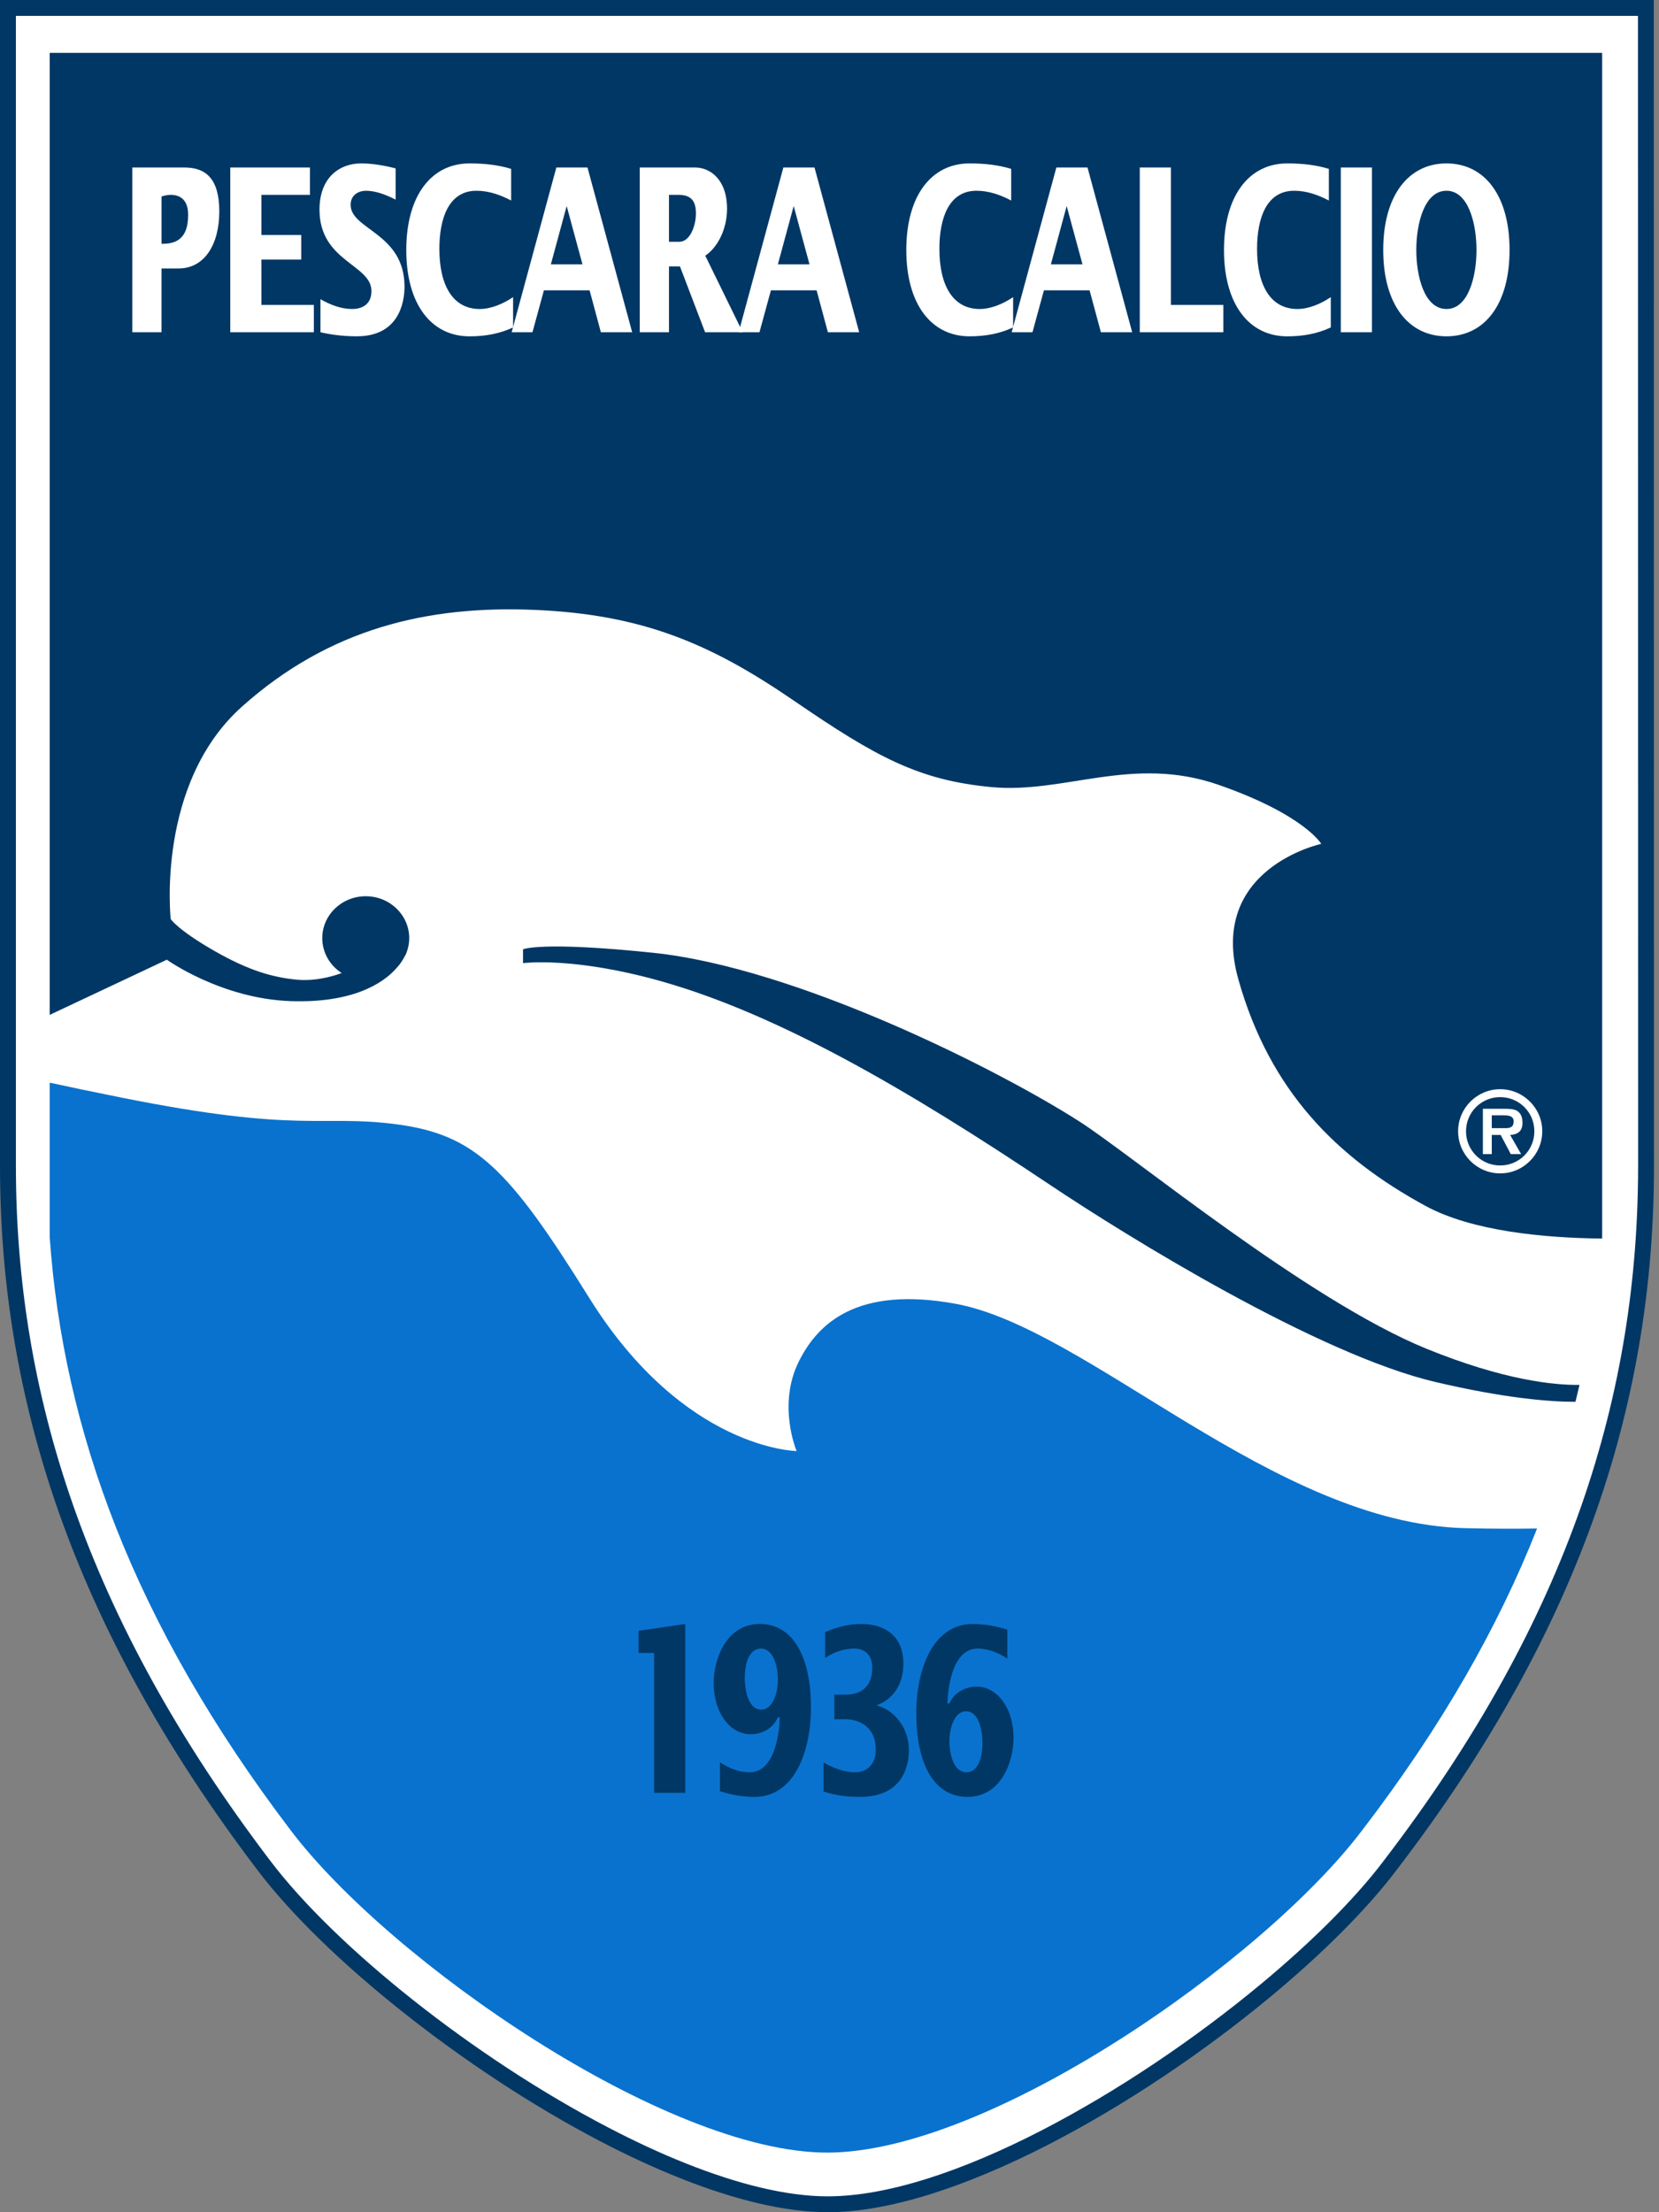
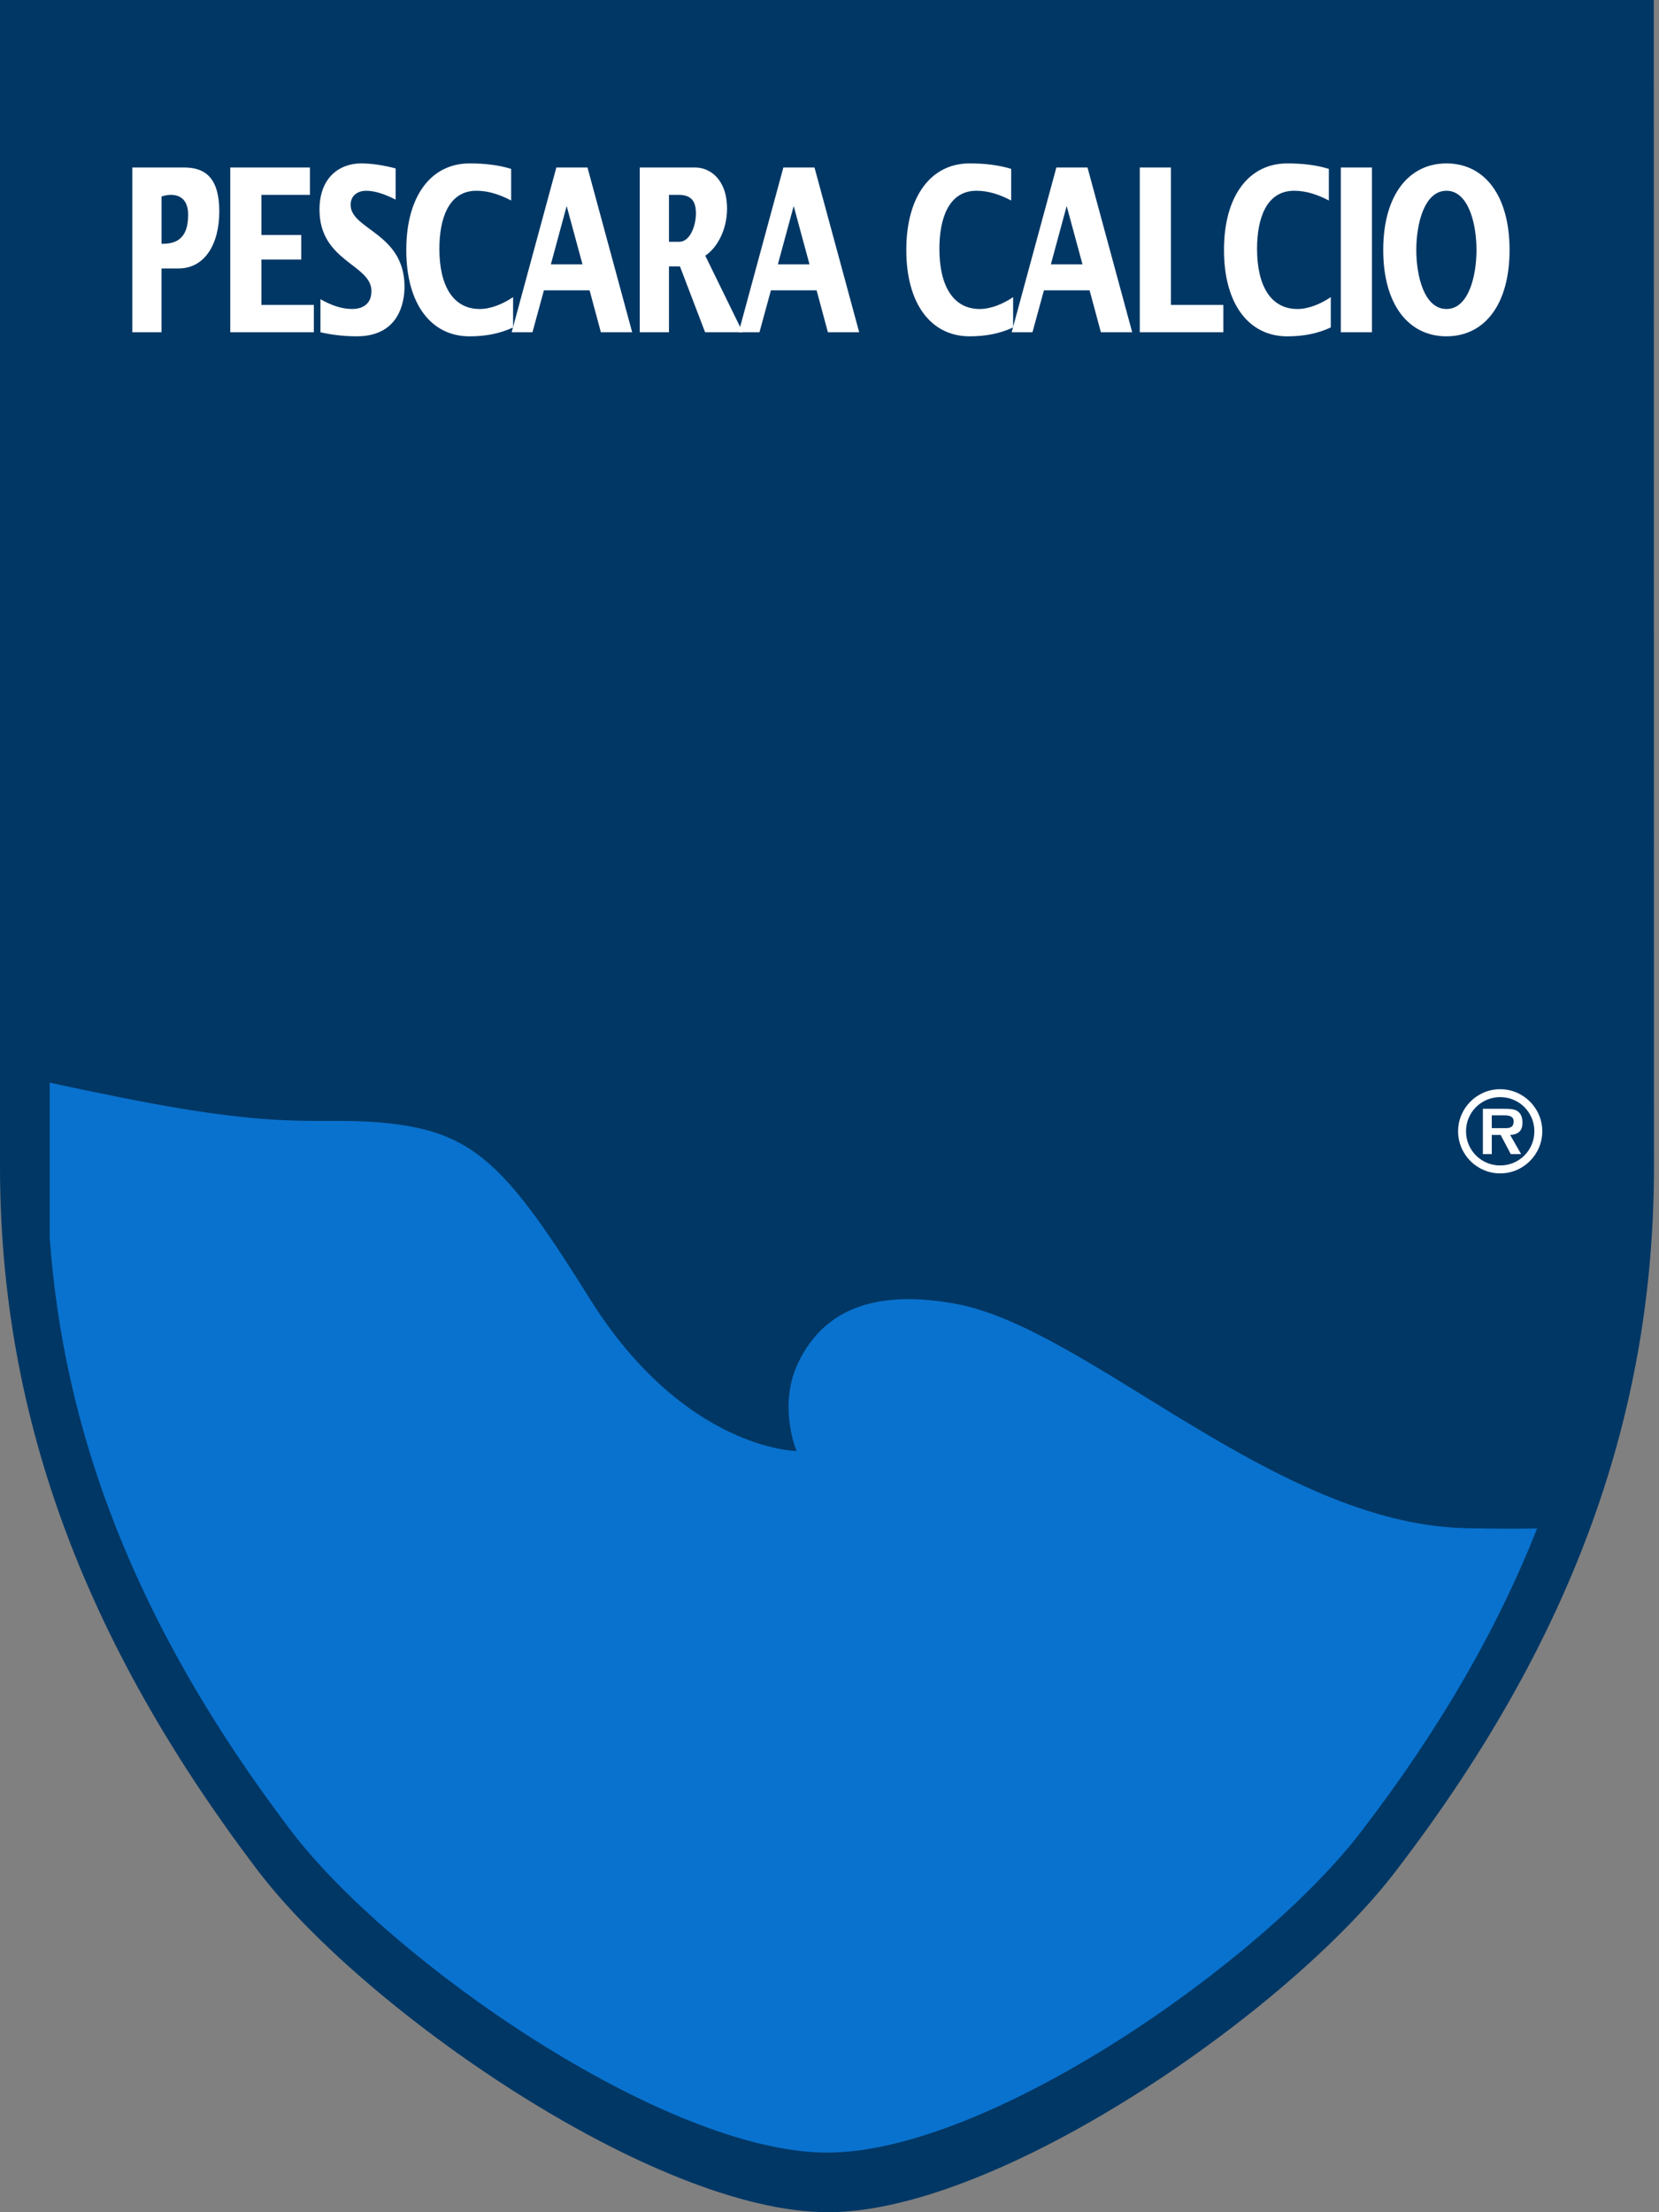
<svg xmlns="http://www.w3.org/2000/svg" width="75" height="100" viewBox="0 0 75 100" fill="none">
  <rect x="0" y="0" width="75" height="100" fill="#808080" stroke="none" />
  <g clip-path="url(#clip0_129_1655)">
    <path d="M74.773 52.701C74.773 57.871 74.004 63.042 72.157 68.325C70.313 73.601 67.396 78.984 63.101 84.578H63.101C62.431 85.459 61.599 86.395 60.644 87.351C59.686 88.31 58.606 89.289 57.441 90.256C51.425 95.248 43.043 100 37.426 100H37.426V99.999C35.458 99.999 33.155 99.421 30.736 98.456C29.553 97.985 28.351 97.426 27.152 96.801C20.961 93.574 14.654 88.501 11.672 84.577C7.416 78.981 4.499 73.599 2.646 68.325C0.79 63.043 0 57.871 0 52.701V0H74.765V0.359L74.772 52.701H74.773Z" fill="#013765" />
-     <path d="M71.481 68.089C73.297 62.892 74.055 57.797 74.055 52.701H74.056L74.049 0.719H0.719V52.701C0.719 57.797 1.496 62.891 3.323 68.089C5.152 73.296 8.034 78.612 12.242 84.144C15.166 87.993 21.375 92.98 27.483 96.163C28.676 96.786 29.857 97.336 30.999 97.79C33.34 98.724 35.554 99.283 37.426 99.283V99.282H37.426C42.868 99.282 51.069 94.61 56.983 89.703C58.137 88.745 59.201 87.782 60.136 86.846C61.073 85.908 61.884 84.997 62.53 84.147H62.529L62.53 84.146L62.531 84.143C66.779 78.609 69.661 73.294 71.481 68.089Z" fill="white" />
-     <path d="M2.247 2.391V45.876L7.543 43.382C7.543 43.382 10.006 45.152 13.161 45.255C15.786 45.341 17.276 44.547 17.977 43.701C18.178 43.487 18.359 43.113 18.363 43.105L18.36 43.106C18.449 42.889 18.5 42.654 18.5 42.407C18.5 41.361 17.62 40.513 16.535 40.513C15.448 40.513 14.569 41.361 14.569 42.407C14.569 43.065 14.917 43.644 15.445 43.983L15.432 43.989C15.432 43.989 14.444 44.388 13.404 44.284C12.364 44.18 11.289 43.903 9.659 42.966C8.03 42.03 7.717 41.545 7.717 41.545C7.717 41.545 7.041 35.424 10.942 31.939C14.898 28.405 19.334 27.362 24.188 27.57C29.043 27.778 32.129 29.096 35.874 31.662C39.619 34.228 41.526 35.268 44.822 35.58C48.115 35.892 51.201 34.123 55.085 35.476C58.968 36.828 59.731 38.146 59.731 38.146C59.731 38.146 54.565 39.255 55.987 44.284C57.408 49.312 60.425 52.328 64.448 54.513C66.552 55.657 69.805 55.959 72.43 55.988V2.391H2.247Z" fill="#013765" />
    <path d="M13.164 82.766C17.639 88.654 30.091 97.305 37.398 97.305C44.705 97.305 57.083 88.654 61.557 82.766C65.161 78.071 67.737 73.537 69.489 69.093C68.524 69.108 67.446 69.107 66.233 69.078C57.599 68.869 49.182 60.027 43.191 58.934C38.745 58.124 36.972 59.824 36.117 61.536C35.129 63.513 36.013 65.592 36.013 65.592C36.013 65.592 30.926 65.545 26.641 58.675C23.01 52.849 21.501 51.288 17.912 50.82C14.483 50.373 13.595 51.237 5.533 49.624C4.167 49.351 3.092 49.125 2.247 48.94V55.929C2.864 64.611 6.014 73.365 13.164 82.766Z" fill="#0972CE" />
-     <path d="M71.224 63.367C71.287 63.113 71.348 62.858 71.406 62.603C70.246 62.616 67.975 62.389 64.476 60.963C59.119 58.778 51.221 52.254 48.828 50.715C45.187 48.375 36.024 43.746 29.522 43.069C24.421 42.539 23.645 42.913 23.645 42.913V43.537C23.645 43.537 25.918 43.227 29.938 44.37C35.244 45.878 41.121 49.311 47.415 53.525C51.036 55.948 59.587 61.223 64.892 62.471C68.067 63.217 70.098 63.367 71.224 63.367Z" fill="#013765" />
+     <path d="M71.224 63.367C71.287 63.113 71.348 62.858 71.406 62.603C59.119 58.778 51.221 52.254 48.828 50.715C45.187 48.375 36.024 43.746 29.522 43.069C24.421 42.539 23.645 42.913 23.645 42.913V43.537C23.645 43.537 25.918 43.227 29.938 44.37C35.244 45.878 41.121 49.311 47.415 53.525C51.036 55.948 59.587 61.223 64.892 62.471C68.067 63.217 70.098 63.367 71.224 63.367Z" fill="#013765" />
    <path d="M7.303 8.88C7.441 8.839 7.58 8.808 7.718 8.808C8.149 8.808 8.506 9.035 8.506 9.714C8.506 10.94 7.791 11.022 7.303 11.022V8.88ZM5.982 15.018H7.302V12.135H8.076C9.25 12.135 9.914 11.043 9.914 9.56C9.914 8.098 9.323 7.572 8.338 7.572H5.982V15.018ZM10.41 7.572H14.013V8.808H11.818V10.621H13.619V11.733H11.818V13.783H14.188V15.018H10.41V7.572ZM14.487 13.525C14.939 13.783 15.428 13.968 15.917 13.968C16.288 13.968 16.792 13.824 16.792 13.155C16.792 11.949 14.444 11.826 14.444 9.477C14.444 7.984 15.392 7.387 16.318 7.387C16.843 7.387 17.368 7.479 17.886 7.613V9.024C17.456 8.808 16.996 8.623 16.537 8.623C16.259 8.623 15.851 8.777 15.851 9.261C15.851 10.384 18.287 10.528 18.287 12.959C18.287 13.71 18.01 15.203 16.128 15.203C15.45 15.203 14.874 15.111 14.487 15.018L14.487 13.525ZM23.109 9.065C22.605 8.798 22.08 8.623 21.54 8.623C20.264 8.623 19.863 9.91 19.863 11.249C19.863 12.917 20.483 13.968 21.686 13.968C22.189 13.968 22.736 13.742 23.196 13.432V14.802C22.598 15.08 21.956 15.204 21.227 15.204C19.513 15.204 18.367 13.772 18.367 11.301C18.367 8.829 19.513 7.387 21.227 7.387C21.927 7.387 22.532 7.459 23.108 7.634V9.065H23.109Z" fill="white" />
    <path d="M24.903 11.95L25.618 9.313L26.333 11.95H24.903ZM23.131 15.018H24.072L24.589 13.124H26.654L27.164 15.018H28.579L26.559 7.572H25.151L23.131 15.018ZM30.243 8.808H30.673C31.3 8.808 31.461 9.148 31.461 9.653C31.461 10.199 31.198 10.93 30.709 10.93H30.243V8.808ZM28.922 15.018H30.243V12.042H30.739L31.876 15.019H33.576L31.884 11.558C32.453 11.177 32.868 10.343 32.868 9.437C32.868 8.098 32.088 7.572 31.431 7.572H28.922V15.018Z" fill="white" />
    <path d="M35.166 11.949L35.881 9.313L36.596 11.949H35.166ZM33.394 15.018H34.334L34.852 13.123H36.917L37.427 15.018H38.842L36.822 7.572H35.414L33.394 15.018ZM45.713 9.065C45.21 8.797 44.685 8.623 44.145 8.623C42.869 8.623 42.468 9.91 42.468 11.249C42.468 12.917 43.087 13.968 44.291 13.968C44.794 13.968 45.341 13.741 45.801 13.432V14.802C45.202 15.08 44.56 15.203 43.831 15.203C42.117 15.203 40.972 13.772 40.972 11.3C40.972 8.829 42.117 7.387 43.831 7.387C44.531 7.387 45.137 7.459 45.713 7.634V9.065H45.713Z" fill="white" />
    <path d="M47.508 11.949L48.222 9.313L48.937 11.949H47.508ZM45.735 15.018H46.676L47.194 13.123H49.258L49.769 15.018H51.184L49.164 7.572H47.756L45.735 15.018ZM51.527 7.572H52.934V13.783H55.305V15.018H51.527V7.572ZM60.075 9.065C59.572 8.798 59.046 8.623 58.507 8.623C57.23 8.623 56.829 9.91 56.829 11.249C56.829 12.917 57.449 13.968 58.653 13.968C59.156 13.968 59.703 13.742 60.162 13.432V14.802C59.565 15.08 58.923 15.204 58.193 15.204C56.479 15.204 55.334 13.772 55.334 11.301C55.334 8.829 56.479 7.387 58.193 7.387C58.893 7.387 59.499 7.459 60.075 7.634L60.075 9.065ZM60.615 7.572H62.023V15.018H60.615V7.572ZM64.028 11.3C64.028 10.106 64.393 8.623 65.392 8.623C66.384 8.623 66.749 10.106 66.749 11.3C66.749 12.495 66.384 13.968 65.392 13.968C64.393 13.968 64.028 12.495 64.028 11.3ZM62.533 11.3C62.533 13.772 63.679 15.203 65.392 15.203C67.107 15.203 68.244 13.772 68.244 11.3C68.244 8.829 67.107 7.387 65.392 7.387C63.679 7.387 62.533 8.829 62.533 11.3Z" fill="white" />
-     <path d="M29.571 74.718H28.871V73.718L30.979 73.41V81.042H29.571V74.718ZM34.407 74.522C34.94 74.522 35.166 75.284 35.166 75.933C35.166 76.562 34.918 77.283 34.414 77.283C33.867 77.283 33.671 76.5 33.671 75.851C33.671 75.171 33.867 74.522 34.407 74.522ZM35.253 77.632C35.239 78.312 35.034 80.115 33.89 80.115C33.43 80.115 32.963 79.939 32.547 79.661V80.968C33.058 81.134 33.583 81.226 34.108 81.226C35.895 81.226 36.661 79.218 36.661 77.18C36.661 74.914 35.866 73.41 34.349 73.41C32.773 73.41 32.263 75.099 32.263 76.067C32.263 77.415 32.992 78.395 33.94 78.395C34.4 78.395 34.932 78.168 35.166 77.632H35.253ZM37.719 77.714V76.603H38.214C39.003 76.603 39.433 76.181 39.433 75.387C39.433 74.759 39.046 74.522 38.623 74.522C38.171 74.522 37.719 74.666 37.303 74.945V73.78C37.828 73.544 38.375 73.41 38.929 73.41C40.009 73.41 40.84 73.956 40.84 75.202C40.84 76.222 40.293 76.85 39.645 77.077V77.098C40.344 77.261 41.088 78.034 41.088 79.106C41.088 79.908 40.753 81.226 38.878 81.226C38.324 81.226 37.77 81.165 37.23 80.98V79.672C37.69 79.929 38.171 80.115 38.66 80.115C39.112 80.115 39.593 79.826 39.593 79.095C39.593 78.117 38.929 77.715 38.193 77.715H37.719V77.714ZM43.678 80.115C43.145 80.115 42.92 79.352 42.92 78.704C42.92 78.076 43.168 77.355 43.67 77.355C44.218 77.355 44.414 78.137 44.414 78.786C44.414 79.466 44.218 80.115 43.678 80.115ZM42.832 77.004C42.846 76.324 43.051 74.522 44.195 74.522C44.656 74.522 45.122 74.697 45.538 74.975V73.667C45.027 73.503 44.502 73.41 43.977 73.41C42.19 73.41 41.424 75.418 41.424 77.458C41.424 79.724 42.219 81.226 43.736 81.226C45.312 81.226 45.822 79.538 45.822 78.57C45.822 77.22 45.093 76.242 44.145 76.242C43.685 76.242 43.153 76.469 42.92 77.004H42.832V77.004Z" fill="#013765" />
    <path d="M67.822 52.683C67.619 52.684 67.417 52.645 67.229 52.567C67.041 52.49 66.87 52.376 66.726 52.232C66.582 52.088 66.469 51.917 66.391 51.729C66.314 51.541 66.275 51.339 66.276 51.136C66.275 50.933 66.315 50.732 66.393 50.544C66.47 50.357 66.584 50.186 66.728 50.043C66.872 49.9 67.043 49.786 67.23 49.709C67.418 49.632 67.619 49.593 67.822 49.594C68.025 49.594 68.226 49.633 68.413 49.71C68.6 49.788 68.771 49.901 68.914 50.044C69.058 50.188 69.171 50.358 69.249 50.545C69.326 50.732 69.365 50.933 69.365 51.136C69.366 51.339 69.327 51.54 69.25 51.728C69.173 51.916 69.059 52.087 68.916 52.231C68.772 52.374 68.602 52.489 68.414 52.566C68.227 52.644 68.025 52.683 67.822 52.683ZM67.822 53.041C68.868 53.041 69.723 52.186 69.723 51.136C69.723 50.092 68.868 49.236 67.822 49.236C66.769 49.236 65.918 50.092 65.918 51.136C65.918 52.186 66.769 53.041 67.822 53.041ZM68.271 51.305C68.633 51.28 68.828 51.126 68.828 50.748C68.828 50.534 68.772 50.335 68.588 50.216C68.434 50.126 68.206 50.121 68.032 50.121H67.038V52.17H67.44V51.304H67.842L68.3 52.17H68.767L68.271 51.305ZM67.44 50.997V50.415H67.937C68.136 50.415 68.429 50.415 68.429 50.689C68.429 50.947 68.271 51.002 68.042 50.997H67.44Z" fill="white" />
  </g>
  <defs>
    <clipPath id="clip0_129_1655">
      <rect width="74.773" height="100" fill="white" />
    </clipPath>
  </defs>
</svg>